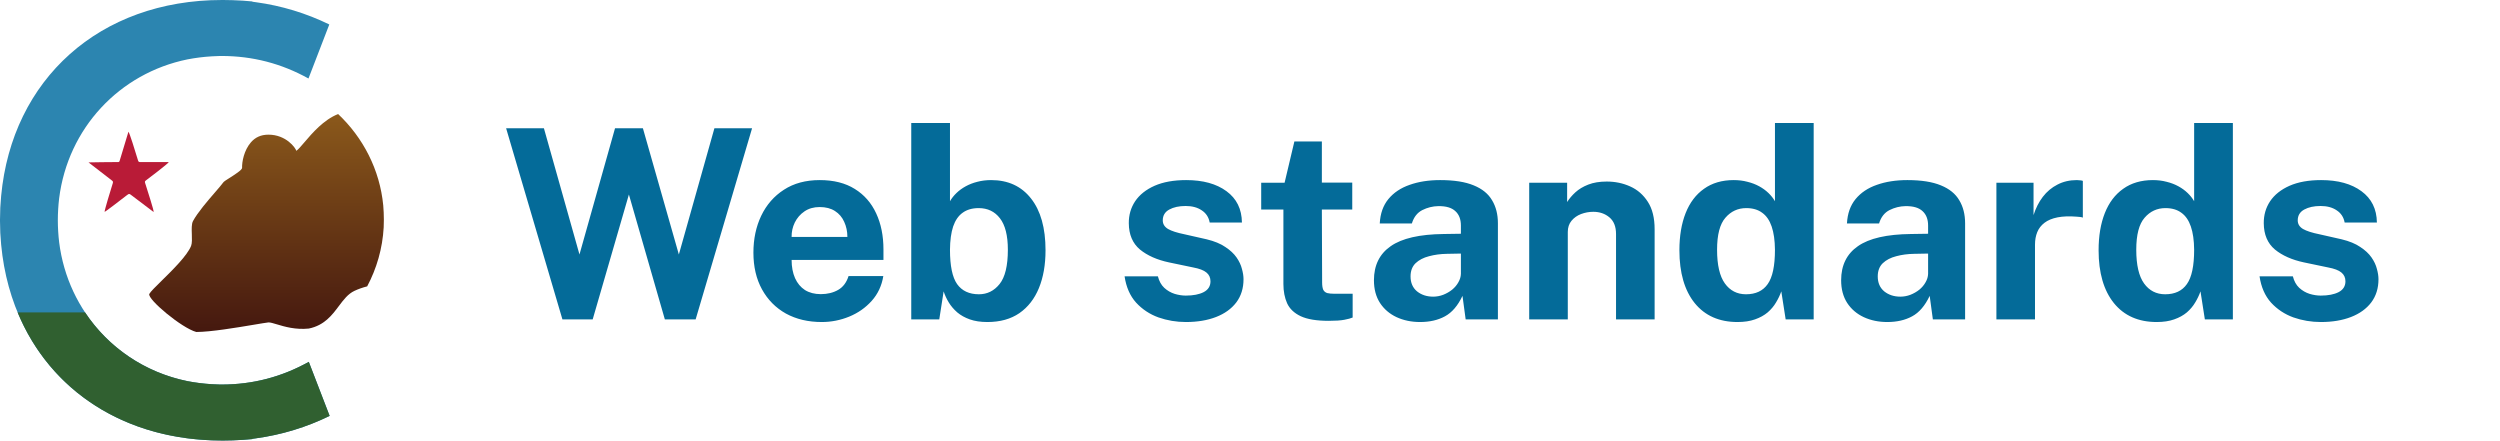
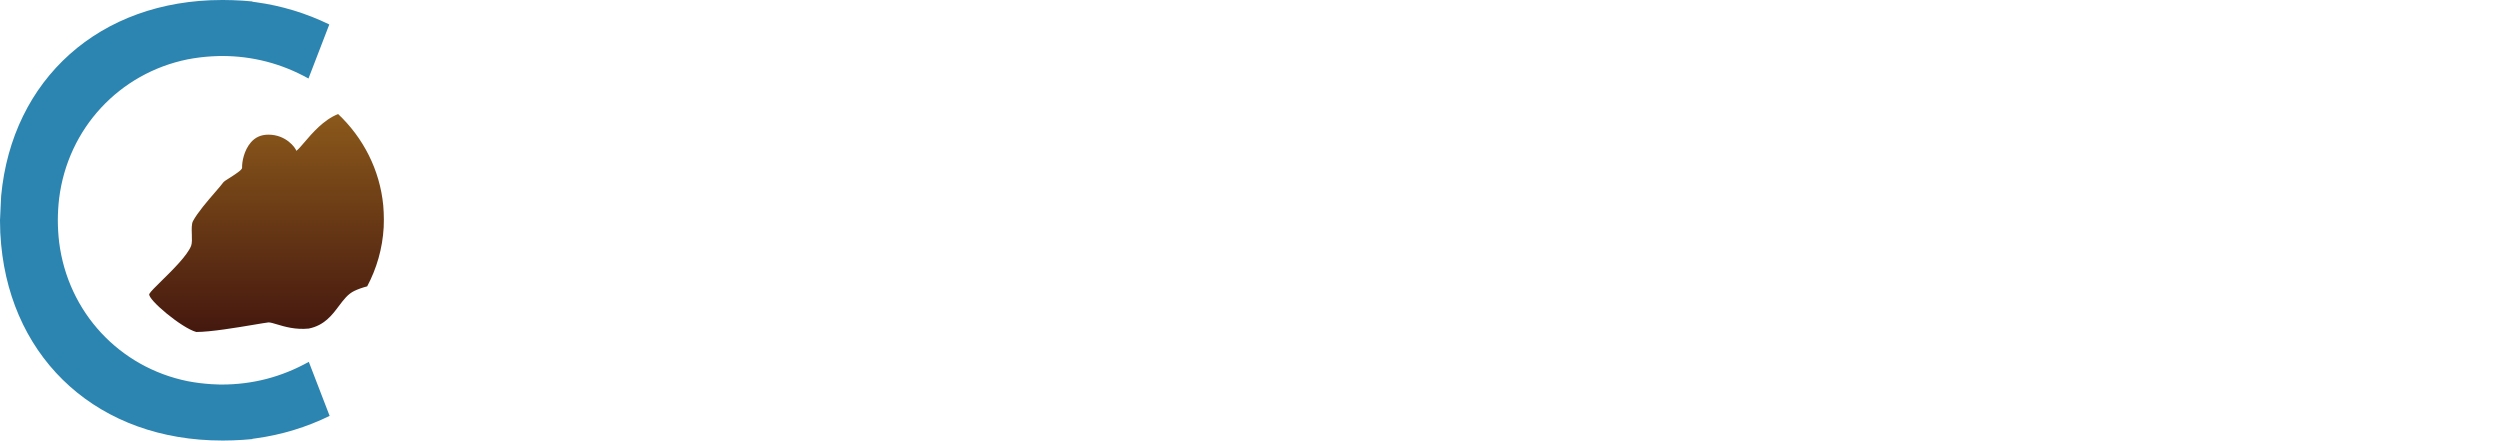
<svg xmlns="http://www.w3.org/2000/svg" width="454" height="80" viewBox="0 0 454 80" fill="none">
-   <path d="M45.82 79.737L45.84 79.686L46.496 79.596C51.148 78.96 55.661 77.582 59.861 75.527L56.078 65.71C51.138 68.464 45.883 69.834 40.224 69.834C40.203 69.834 40.182 69.834 40.16 69.834C40.143 69.834 40.125 69.834 40.108 69.833C40.056 69.833 40.004 69.833 39.952 69.832L39.944 69.832L39.937 69.832C39.433 69.821 38.935 69.798 38.446 69.769L38.444 69.769C36.957 69.679 35.497 69.496 34.074 69.221L34.068 69.22L34.063 69.219C21.682 66.701 12.331 56.709 10.741 43.982L10.741 43.978L10.74 43.975C10.586 42.675 10.506 41.349 10.502 40.003L10.502 40L10.502 39.996C10.506 38.65 10.586 37.324 10.74 36.025L10.741 36.021L10.741 36.018C12.332 23.29 21.682 13.298 34.063 10.78L34.069 10.779L34.074 10.778C35.498 10.504 36.957 10.32 38.444 10.231L38.446 10.23C38.935 10.202 39.433 10.178 39.937 10.167L39.944 10.167L39.952 10.167C40.043 10.166 40.133 10.166 40.224 10.166C45.861 10.166 51.096 11.524 56.019 14.256L59.801 4.443C55.617 2.404 51.126 1.036 46.496 0.404L45.84 0.314L45.82 0.262C44.671 0.147 43.498 0.071 42.32 0.034L42.317 0.034L42.193 0.03L42.186 0.03C41.645 0.01 41.103 0 40.56 0C40.522 0 40.484 5.12486e-05 40.447 0L40.444 0L40.441 0C40.407 6.99654e-05 40.373 2.66493e-05 40.338 2.66493e-05C18.073 2.66493e-05 2.192 14.397 0.21 35.565L0.209 35.57C0.07 36.988 0 38.429 0 39.889C0 39.925 3.87707e-05 39.961 0 39.997L0 40.002C3.87707e-05 40.038 0 40.075 0 40.111C0 41.57 0.07 43.011 0.209 44.43L0.21 44.434C2.192 65.602 18.073 79.999 40.338 79.999C40.372 79.999 40.406 79.999 40.44 79.999L40.443 79.999L40.446 79.999C40.484 79.999 40.522 80 40.56 80C41.103 80 41.645 79.99 42.186 79.969L42.193 79.969L42.317 79.966L42.32 79.966C43.498 79.928 44.671 79.852 45.82 79.737Z" fill="#2C85B0" />
-   <path d="M27.901 38.504C26.611 37.532 24.001 35.553 23.961 35.522C23.452 35.129 23.454 35.132 22.949 35.52C21.694 36.484 19.093 38.503 18.993 38.47C18.993 38.104 20.054 34.641 20.486 33.261C20.571 32.989 20.479 32.895 20.314 32.769C18.963 31.738 16.194 29.606 16.075 29.492C16.738 29.492 20.219 29.409 21.387 29.429C21.544 29.432 21.664 29.421 21.722 29.226C22.251 27.461 22.788 25.698 23.325 23.925C23.488 24.016 24.59 27.534 25.068 29.142C25.153 29.43 25.288 29.429 25.492 29.429C27.207 29.427 28.921 29.428 30.655 29.428C30.6 29.678 26.718 32.598 26.494 32.768C26.299 32.917 26.285 33.01 26.355 33.235C26.84 34.801 27.977 38.251 27.9 38.503L27.901 38.504Z" fill="#B91B37" />
+   <path d="M45.82 79.737L45.84 79.686L46.496 79.596C51.148 78.96 55.661 77.582 59.861 75.527L56.078 65.71C51.138 68.464 45.883 69.834 40.224 69.834C40.203 69.834 40.182 69.834 40.16 69.834C40.143 69.834 40.125 69.834 40.108 69.833C40.056 69.833 40.004 69.833 39.952 69.832L39.944 69.832L39.937 69.832C39.433 69.821 38.935 69.798 38.446 69.769L38.444 69.769C36.957 69.679 35.497 69.496 34.074 69.221L34.068 69.22L34.063 69.219C21.682 66.701 12.331 56.709 10.741 43.982L10.741 43.978L10.74 43.975C10.586 42.675 10.506 41.349 10.502 40.003L10.502 40L10.502 39.996C10.506 38.65 10.586 37.324 10.74 36.025L10.741 36.021L10.741 36.018C12.332 23.29 21.682 13.298 34.063 10.78L34.069 10.779L34.074 10.778C35.498 10.504 36.957 10.32 38.444 10.231L38.446 10.23C38.935 10.202 39.433 10.178 39.937 10.167L39.944 10.167L39.952 10.167C40.043 10.166 40.133 10.166 40.224 10.166C45.861 10.166 51.096 11.524 56.019 14.256L59.801 4.443C55.617 2.404 51.126 1.036 46.496 0.404L45.84 0.314L45.82 0.262C44.671 0.147 43.498 0.071 42.32 0.034L42.317 0.034L42.193 0.03L42.186 0.03C41.645 0.01 41.103 0 40.56 0C40.522 0 40.484 5.12486e-05 40.447 0L40.444 0L40.441 0C40.407 6.99654e-05 40.373 2.66493e-05 40.338 2.66493e-05C18.073 2.66493e-05 2.192 14.397 0.21 35.565L0.209 35.57C0 39.925 3.87707e-05 39.961 0 39.997L0 40.002C3.87707e-05 40.038 0 40.075 0 40.111C0 41.57 0.07 43.011 0.209 44.43L0.21 44.434C2.192 65.602 18.073 79.999 40.338 79.999C40.372 79.999 40.406 79.999 40.44 79.999L40.443 79.999L40.446 79.999C40.484 79.999 40.522 80 40.56 80C41.103 80 41.645 79.99 42.186 79.969L42.193 79.969L42.317 79.966L42.32 79.966C43.498 79.928 44.671 79.852 45.82 79.737Z" fill="#2C85B0" />
  <path d="M69.597 37.294C69.671 38.153 69.709 39.023 69.709 39.901C69.709 40.37 69.698 40.836 69.677 41.3C69.459 45.14 68.402 48.764 66.68 52.004C65.867 52.207 65.073 52.491 64.373 52.817C63.199 53.363 62.395 54.434 61.535 55.579C60.28 57.25 58.906 59.08 56.086 59.665C53.659 59.917 51.65 59.312 50.276 58.898C49.612 58.698 49.096 58.542 48.754 58.55C48.274 58.604 47.309 58.766 46.091 58.971C42.993 59.492 38.253 60.288 35.644 60.288C33.003 59.58 26.752 54.339 27.111 53.386C27.316 52.986 28.228 52.089 29.36 50.977C31.345 49.026 34.003 46.413 34.702 44.657C34.892 44.178 34.865 43.363 34.836 42.535C34.804 41.608 34.772 40.663 35.046 40.153C35.889 38.585 37.653 36.543 39.027 34.952C39.705 34.167 40.289 33.491 40.62 33.037C40.694 32.943 41.091 32.691 41.587 32.376C42.582 31.744 43.975 30.86 43.963 30.49C43.928 29.372 44.319 27.294 45.561 25.856C46.329 24.969 47.337 24.454 48.754 24.454C51.953 24.454 53.671 26.844 53.814 27.39C54.161 27.154 54.649 26.581 55.267 25.856C56.682 24.196 58.777 21.738 61.405 20.711C65.953 25.012 68.971 30.817 69.597 37.294Z" fill="url(#paint0_linear_4350_1747)" />
-   <path d="M15.45 56.737C19.661 63.075 26.259 67.632 34.062 69.219L34.074 69.221C35.498 69.495 36.957 69.679 38.444 69.769L38.446 69.769C38.935 69.798 39.433 69.821 39.937 69.832H39.952C40.004 69.832 40.056 69.833 40.107 69.833C40.125 69.833 40.142 69.834 40.16 69.834C40.181 69.834 40.203 69.834 40.224 69.834C45.883 69.834 51.138 68.464 56.078 65.71L59.861 75.527C55.66 77.583 51.148 78.96 46.496 79.596L45.84 79.686L45.82 79.737C44.672 79.852 43.498 79.928 42.32 79.966H42.317L42.193 79.969L42.186 79.97C41.645 79.99 41.103 80 40.56 80C40.522 80 40.484 79.999 40.446 79.999H40.44C40.406 79.999 40.373 80 40.339 80C22.722 80 9.104 70.986 3.203 56.737H15.45Z" fill="#306030" />
-   <path d="M102.136 58L91.912 23.296H98.776L105.232 46.216L111.688 23.296H116.752L123.28 46.216L129.736 23.296H136.576L126.328 58H120.736L114.208 35.32L107.632 58H102.136ZM149.228 58.48C146.764 58.48 144.596 57.968 142.724 56.944C140.868 55.904 139.42 54.44 138.38 52.552C137.34 50.664 136.82 48.44 136.82 45.88C136.82 43.4 137.292 41.168 138.236 39.184C139.196 37.184 140.572 35.608 142.364 34.456C144.156 33.288 146.324 32.704 148.868 32.704C151.396 32.704 153.516 33.24 155.228 34.312C156.94 35.368 158.236 36.848 159.116 38.752C159.996 40.64 160.436 42.824 160.436 45.304V47.2H143.756C143.756 48.464 143.964 49.568 144.38 50.512C144.796 51.44 145.396 52.16 146.18 52.672C146.98 53.168 147.94 53.416 149.06 53.416C150.26 53.416 151.308 53.16 152.204 52.648C153.1 52.136 153.732 51.296 154.1 50.128H160.412C160.124 51.888 159.42 53.392 158.3 54.64C157.18 55.888 155.82 56.84 154.22 57.496C152.62 58.152 150.956 58.48 149.228 58.48ZM143.756 43.024H153.884C153.884 42.032 153.692 41.12 153.308 40.288C152.94 39.456 152.38 38.8 151.628 38.32C150.892 37.84 149.964 37.6 148.844 37.6C147.772 37.6 146.852 37.864 146.084 38.392C145.332 38.904 144.748 39.576 144.332 40.408C143.932 41.24 143.74 42.112 143.756 43.024ZM179.308 58.48C178.076 58.48 177.012 58.32 176.116 58C175.22 57.68 174.46 57.256 173.836 56.728C173.212 56.184 172.7 55.584 172.3 54.928C171.9 54.272 171.588 53.6 171.364 52.912L170.572 58H165.484V22.336H172.516V36.544C172.82 36.016 173.212 35.52 173.692 35.056C174.172 34.592 174.732 34.184 175.372 33.832C176.012 33.48 176.716 33.208 177.484 33.016C178.268 32.808 179.1 32.704 179.98 32.704C183.068 32.704 185.484 33.816 187.228 36.04C188.988 38.264 189.868 41.4 189.868 45.448C189.868 48.072 189.468 50.36 188.668 52.312C187.868 54.264 186.684 55.784 185.116 56.872C183.548 57.944 181.612 58.48 179.308 58.48ZM177.772 53.44C179.276 53.44 180.524 52.824 181.516 51.592C182.524 50.344 183.028 48.264 183.028 45.352C183.028 42.776 182.548 40.872 181.588 39.64C180.644 38.408 179.356 37.792 177.724 37.792C176.556 37.792 175.588 38.072 174.82 38.632C174.052 39.176 173.476 40.008 173.092 41.128C172.724 42.248 172.532 43.656 172.516 45.352C172.516 48.28 172.948 50.36 173.812 51.592C174.692 52.824 176.012 53.44 177.772 53.44ZM215.359 58.48C213.631 58.48 211.967 58.2 210.367 57.64C208.783 57.064 207.431 56.168 206.311 54.952C205.207 53.72 204.511 52.128 204.223 50.176H210.271C210.495 51.056 210.879 51.752 211.423 52.264C211.983 52.776 212.615 53.144 213.319 53.368C214.023 53.576 214.695 53.68 215.335 53.68C216.679 53.68 217.759 53.472 218.575 53.056C219.407 52.624 219.823 51.968 219.823 51.088C219.823 50.416 219.575 49.88 219.079 49.48C218.599 49.08 217.799 48.776 216.679 48.568L212.311 47.656C210.119 47.192 208.351 46.408 207.007 45.304C205.679 44.184 205.007 42.6 204.991 40.552C204.975 39.064 205.359 37.728 206.143 36.544C206.943 35.36 208.119 34.424 209.671 33.736C211.239 33.048 213.151 32.704 215.407 32.704C218.463 32.704 220.903 33.376 222.727 34.72C224.567 36.064 225.503 37.96 225.535 40.408H219.679C219.503 39.448 219.023 38.712 218.239 38.2C217.471 37.672 216.495 37.408 215.311 37.408C214.111 37.408 213.119 37.624 212.335 38.056C211.551 38.488 211.159 39.144 211.159 40.024C211.159 40.68 211.479 41.2 212.119 41.584C212.759 41.952 213.751 42.272 215.095 42.544L219.127 43.456C220.519 43.792 221.647 44.256 222.511 44.848C223.391 45.424 224.071 46.056 224.551 46.744C225.031 47.432 225.359 48.128 225.535 48.832C225.727 49.52 225.823 50.144 225.823 50.704C225.823 52.352 225.383 53.76 224.503 54.928C223.623 56.08 222.399 56.96 220.831 57.568C219.263 58.176 217.439 58.48 215.359 58.48ZM241.298 58.264C239.106 58.264 237.41 57.984 236.21 57.424C235.026 56.864 234.202 56.08 233.738 55.072C233.29 54.064 233.066 52.896 233.066 51.568V38.056H229.034V33.184H233.282L235.058 25.696H240.05V33.16H245.57V38.056H240.05L240.098 51.28C240.098 51.888 240.17 52.344 240.314 52.648C240.474 52.936 240.714 53.128 241.034 53.224C241.37 53.304 241.794 53.344 242.306 53.344H245.642V57.664C245.306 57.808 244.802 57.944 244.13 58.072C243.458 58.2 242.514 58.264 241.298 58.264ZM257.884 58.48C256.316 58.48 254.892 58.184 253.612 57.592C252.348 57 251.348 56.144 250.612 55.024C249.876 53.888 249.508 52.512 249.508 50.896C249.508 48.176 250.524 46.112 252.556 44.704C254.588 43.28 257.796 42.544 262.18 42.496L265.3 42.448V40.96C265.3 39.824 264.964 38.952 264.292 38.344C263.636 37.72 262.604 37.416 261.196 37.432C260.188 37.448 259.22 37.688 258.292 38.152C257.38 38.616 256.748 39.424 256.396 40.576H250.564C250.66 38.784 251.18 37.312 252.124 36.16C253.084 34.992 254.372 34.128 255.988 33.568C257.604 32.992 259.452 32.704 261.532 32.704C264.06 32.704 266.092 33.024 267.628 33.664C269.164 34.288 270.276 35.192 270.964 36.376C271.668 37.544 272.02 38.936 272.02 40.552V58H266.164L265.588 53.728C264.74 55.52 263.676 56.76 262.396 57.448C261.132 58.136 259.628 58.48 257.884 58.48ZM260.26 53.872C260.884 53.872 261.492 53.76 262.084 53.536C262.692 53.296 263.236 52.984 263.716 52.6C264.196 52.2 264.572 51.752 264.844 51.256C265.132 50.76 265.284 50.248 265.3 49.72V46.048L262.78 46.096C261.612 46.112 260.524 46.256 259.516 46.528C258.508 46.784 257.692 47.208 257.068 47.8C256.46 48.392 256.156 49.192 256.156 50.2C256.156 51.352 256.548 52.256 257.332 52.912C258.132 53.552 259.108 53.872 260.26 53.872ZM277.703 58V33.184H284.591V36.688C284.975 36.08 285.471 35.496 286.079 34.936C286.703 34.36 287.487 33.888 288.431 33.52C289.375 33.152 290.495 32.968 291.791 32.968C293.311 32.968 294.727 33.264 296.039 33.856C297.367 34.448 298.439 35.384 299.255 36.664C300.071 37.928 300.479 39.584 300.479 41.632V58H293.471V42.496C293.471 41.152 293.071 40.144 292.271 39.472C291.471 38.8 290.495 38.464 289.343 38.464C288.575 38.464 287.831 38.6 287.111 38.872C286.407 39.144 285.831 39.552 285.383 40.096C284.935 40.64 284.711 41.312 284.711 42.112V58H277.703ZM315.54 58.48C312.212 58.48 309.62 57.336 307.764 55.048C305.908 52.744 304.98 49.544 304.98 45.448C304.98 42.856 305.356 40.608 306.108 38.704C306.86 36.8 307.972 35.328 309.444 34.288C310.916 33.232 312.716 32.704 314.844 32.704C315.74 32.704 316.572 32.808 317.34 33.016C318.124 33.208 318.836 33.48 319.476 33.832C320.116 34.184 320.676 34.592 321.156 35.056C321.636 35.52 322.028 36.016 322.332 36.544V22.336H329.364V58H324.276L323.484 52.912C323.244 53.6 322.924 54.272 322.524 54.928C322.14 55.584 321.636 56.184 321.012 56.728C320.388 57.256 319.62 57.68 318.708 58C317.812 58.32 316.756 58.48 315.54 58.48ZM317.076 53.44C318.836 53.44 320.148 52.824 321.012 51.592C321.892 50.36 322.332 48.28 322.332 45.352C322.316 43.656 322.116 42.248 321.732 41.128C321.348 40.008 320.772 39.176 320.004 38.632C319.252 38.072 318.292 37.792 317.124 37.792C315.604 37.792 314.34 38.376 313.332 39.544C312.324 40.696 311.82 42.632 311.82 45.352C311.82 48.12 312.292 50.16 313.236 51.472C314.18 52.784 315.46 53.44 317.076 53.44ZM342.727 58.48C341.159 58.48 339.735 58.184 338.455 57.592C337.191 57 336.191 56.144 335.455 55.024C334.719 53.888 334.351 52.512 334.351 50.896C334.351 48.176 335.367 46.112 337.399 44.704C339.431 43.28 342.639 42.544 347.023 42.496L350.143 42.448V40.96C350.143 39.824 349.807 38.952 349.135 38.344C348.479 37.72 347.447 37.416 346.039 37.432C345.031 37.448 344.063 37.688 343.135 38.152C342.223 38.616 341.591 39.424 341.239 40.576H335.407C335.503 38.784 336.023 37.312 336.967 36.16C337.927 34.992 339.215 34.128 340.831 33.568C342.447 32.992 344.295 32.704 346.375 32.704C348.903 32.704 350.935 33.024 352.471 33.664C354.007 34.288 355.119 35.192 355.807 36.376C356.511 37.544 356.863 38.936 356.863 40.552V58H351.007L350.431 53.728C349.583 55.52 348.519 56.76 347.239 57.448C345.975 58.136 344.471 58.48 342.727 58.48ZM345.103 53.872C345.727 53.872 346.335 53.76 346.927 53.536C347.535 53.296 348.079 52.984 348.559 52.6C349.039 52.2 349.415 51.752 349.687 51.256C349.975 50.76 350.127 50.248 350.143 49.72V46.048L347.623 46.096C346.455 46.112 345.367 46.256 344.359 46.528C343.351 46.784 342.535 47.208 341.911 47.8C341.303 48.392 340.999 49.192 340.999 50.2C340.999 51.352 341.391 52.256 342.175 52.912C342.975 53.552 343.951 53.872 345.103 53.872ZM362.547 58V33.184H369.291V39.064C369.691 37.8 370.251 36.696 370.971 35.752C371.707 34.792 372.595 34.048 373.635 33.52C374.675 32.976 375.851 32.704 377.163 32.704C377.387 32.704 377.595 32.72 377.787 32.752C377.995 32.768 378.147 32.8 378.243 32.848V39.52C378.099 39.456 377.923 39.416 377.715 39.4C377.523 39.384 377.347 39.368 377.187 39.352C375.811 39.24 374.635 39.28 373.659 39.472C372.683 39.664 371.891 39.992 371.283 40.456C370.675 40.92 370.235 41.488 369.963 42.16C369.691 42.832 369.555 43.584 369.555 44.416V58H362.547ZM391.665 58.48C388.337 58.48 385.745 57.336 383.889 55.048C382.033 52.744 381.105 49.544 381.105 45.448C381.105 42.856 381.481 40.608 382.233 38.704C382.985 36.8 384.097 35.328 385.569 34.288C387.041 33.232 388.841 32.704 390.969 32.704C391.865 32.704 392.697 32.808 393.465 33.016C394.249 33.208 394.961 33.48 395.601 33.832C396.241 34.184 396.801 34.592 397.281 35.056C397.761 35.52 398.153 36.016 398.457 36.544V22.336H405.489V58H400.401L399.609 52.912C399.369 53.6 399.049 54.272 398.649 54.928C398.265 55.584 397.761 56.184 397.137 56.728C396.513 57.256 395.745 57.68 394.833 58C393.937 58.32 392.881 58.48 391.665 58.48ZM393.201 53.44C394.961 53.44 396.273 52.824 397.137 51.592C398.017 50.36 398.457 48.28 398.457 45.352C398.441 43.656 398.241 42.248 397.857 41.128C397.473 40.008 396.897 39.176 396.129 38.632C395.377 38.072 394.417 37.792 393.249 37.792C391.729 37.792 390.465 38.376 389.457 39.544C388.449 40.696 387.945 42.632 387.945 45.352C387.945 48.12 388.417 50.16 389.361 51.472C390.305 52.784 391.585 53.44 393.201 53.44ZM421.468 58.48C419.74 58.48 418.076 58.2 416.476 57.64C414.892 57.064 413.54 56.168 412.42 54.952C411.316 53.72 410.62 52.128 410.332 50.176H416.38C416.604 51.056 416.988 51.752 417.532 52.264C418.092 52.776 418.724 53.144 419.428 53.368C420.132 53.576 420.804 53.68 421.444 53.68C422.788 53.68 423.868 53.472 424.684 53.056C425.516 52.624 425.932 51.968 425.932 51.088C425.932 50.416 425.684 49.88 425.188 49.48C424.708 49.08 423.908 48.776 422.788 48.568L418.42 47.656C416.228 47.192 414.46 46.408 413.116 45.304C411.788 44.184 411.116 42.6 411.1 40.552C411.084 39.064 411.468 37.728 412.252 36.544C413.052 35.36 414.228 34.424 415.78 33.736C417.348 33.048 419.26 32.704 421.516 32.704C424.572 32.704 427.012 33.376 428.836 34.72C430.676 36.064 431.612 37.96 431.644 40.408H425.788C425.612 39.448 425.132 38.712 424.348 38.2C423.58 37.672 422.604 37.408 421.42 37.408C420.22 37.408 419.228 37.624 418.444 38.056C417.66 38.488 417.268 39.144 417.268 40.024C417.268 40.68 417.588 41.2 418.228 41.584C418.868 41.952 419.86 42.272 421.204 42.544L425.236 43.456C426.628 43.792 427.756 44.256 428.62 44.848C429.5 45.424 430.18 46.056 430.66 46.744C431.14 47.432 431.468 48.128 431.644 48.832C431.836 49.52 431.932 50.144 431.932 50.704C431.932 52.352 431.492 53.76 430.612 54.928C429.732 56.08 428.508 56.96 426.94 57.568C425.372 58.176 423.548 58.48 421.468 58.48Z" fill="#046B99" />
  <defs>
    <linearGradient id="paint0_linear_4350_1747" x1="48.402" y1="20.711" x2="48.402" y2="60.288" gradientUnits="userSpaceOnUse">
      <stop stop-color="#8B591B" />
      <stop offset="1" stop-color="#45180F" />
    </linearGradient>
  </defs>
</svg>